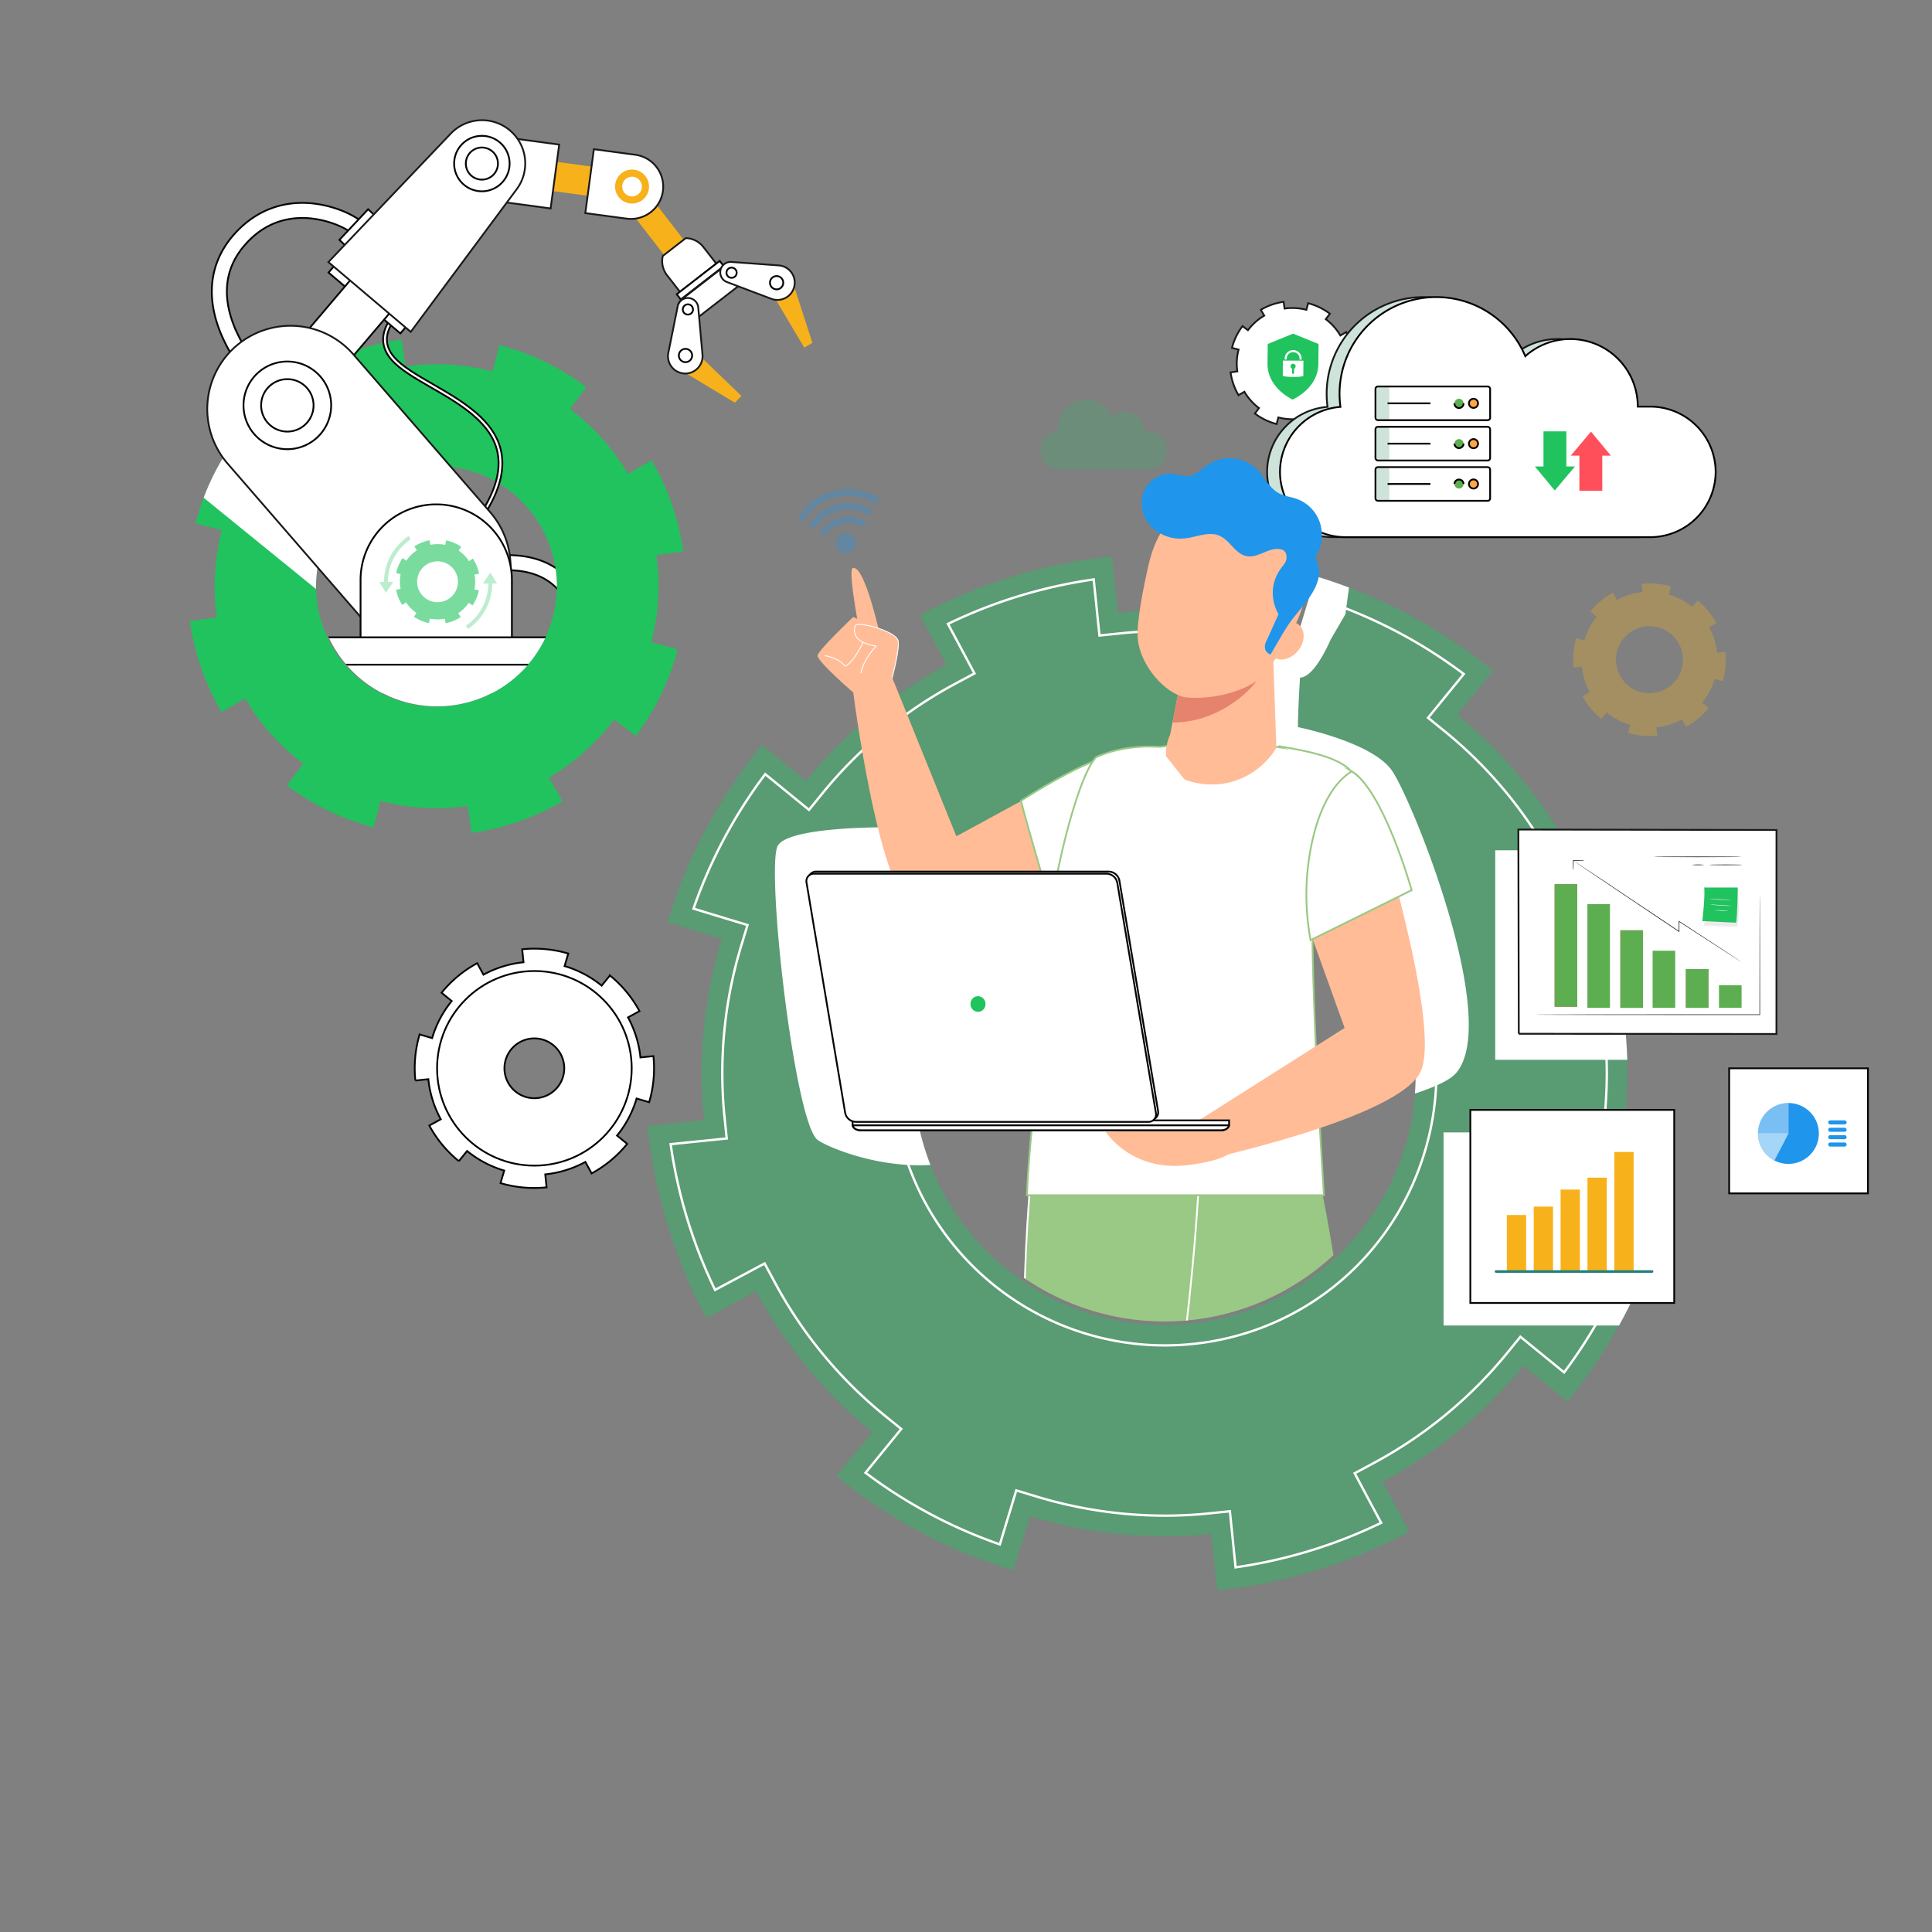
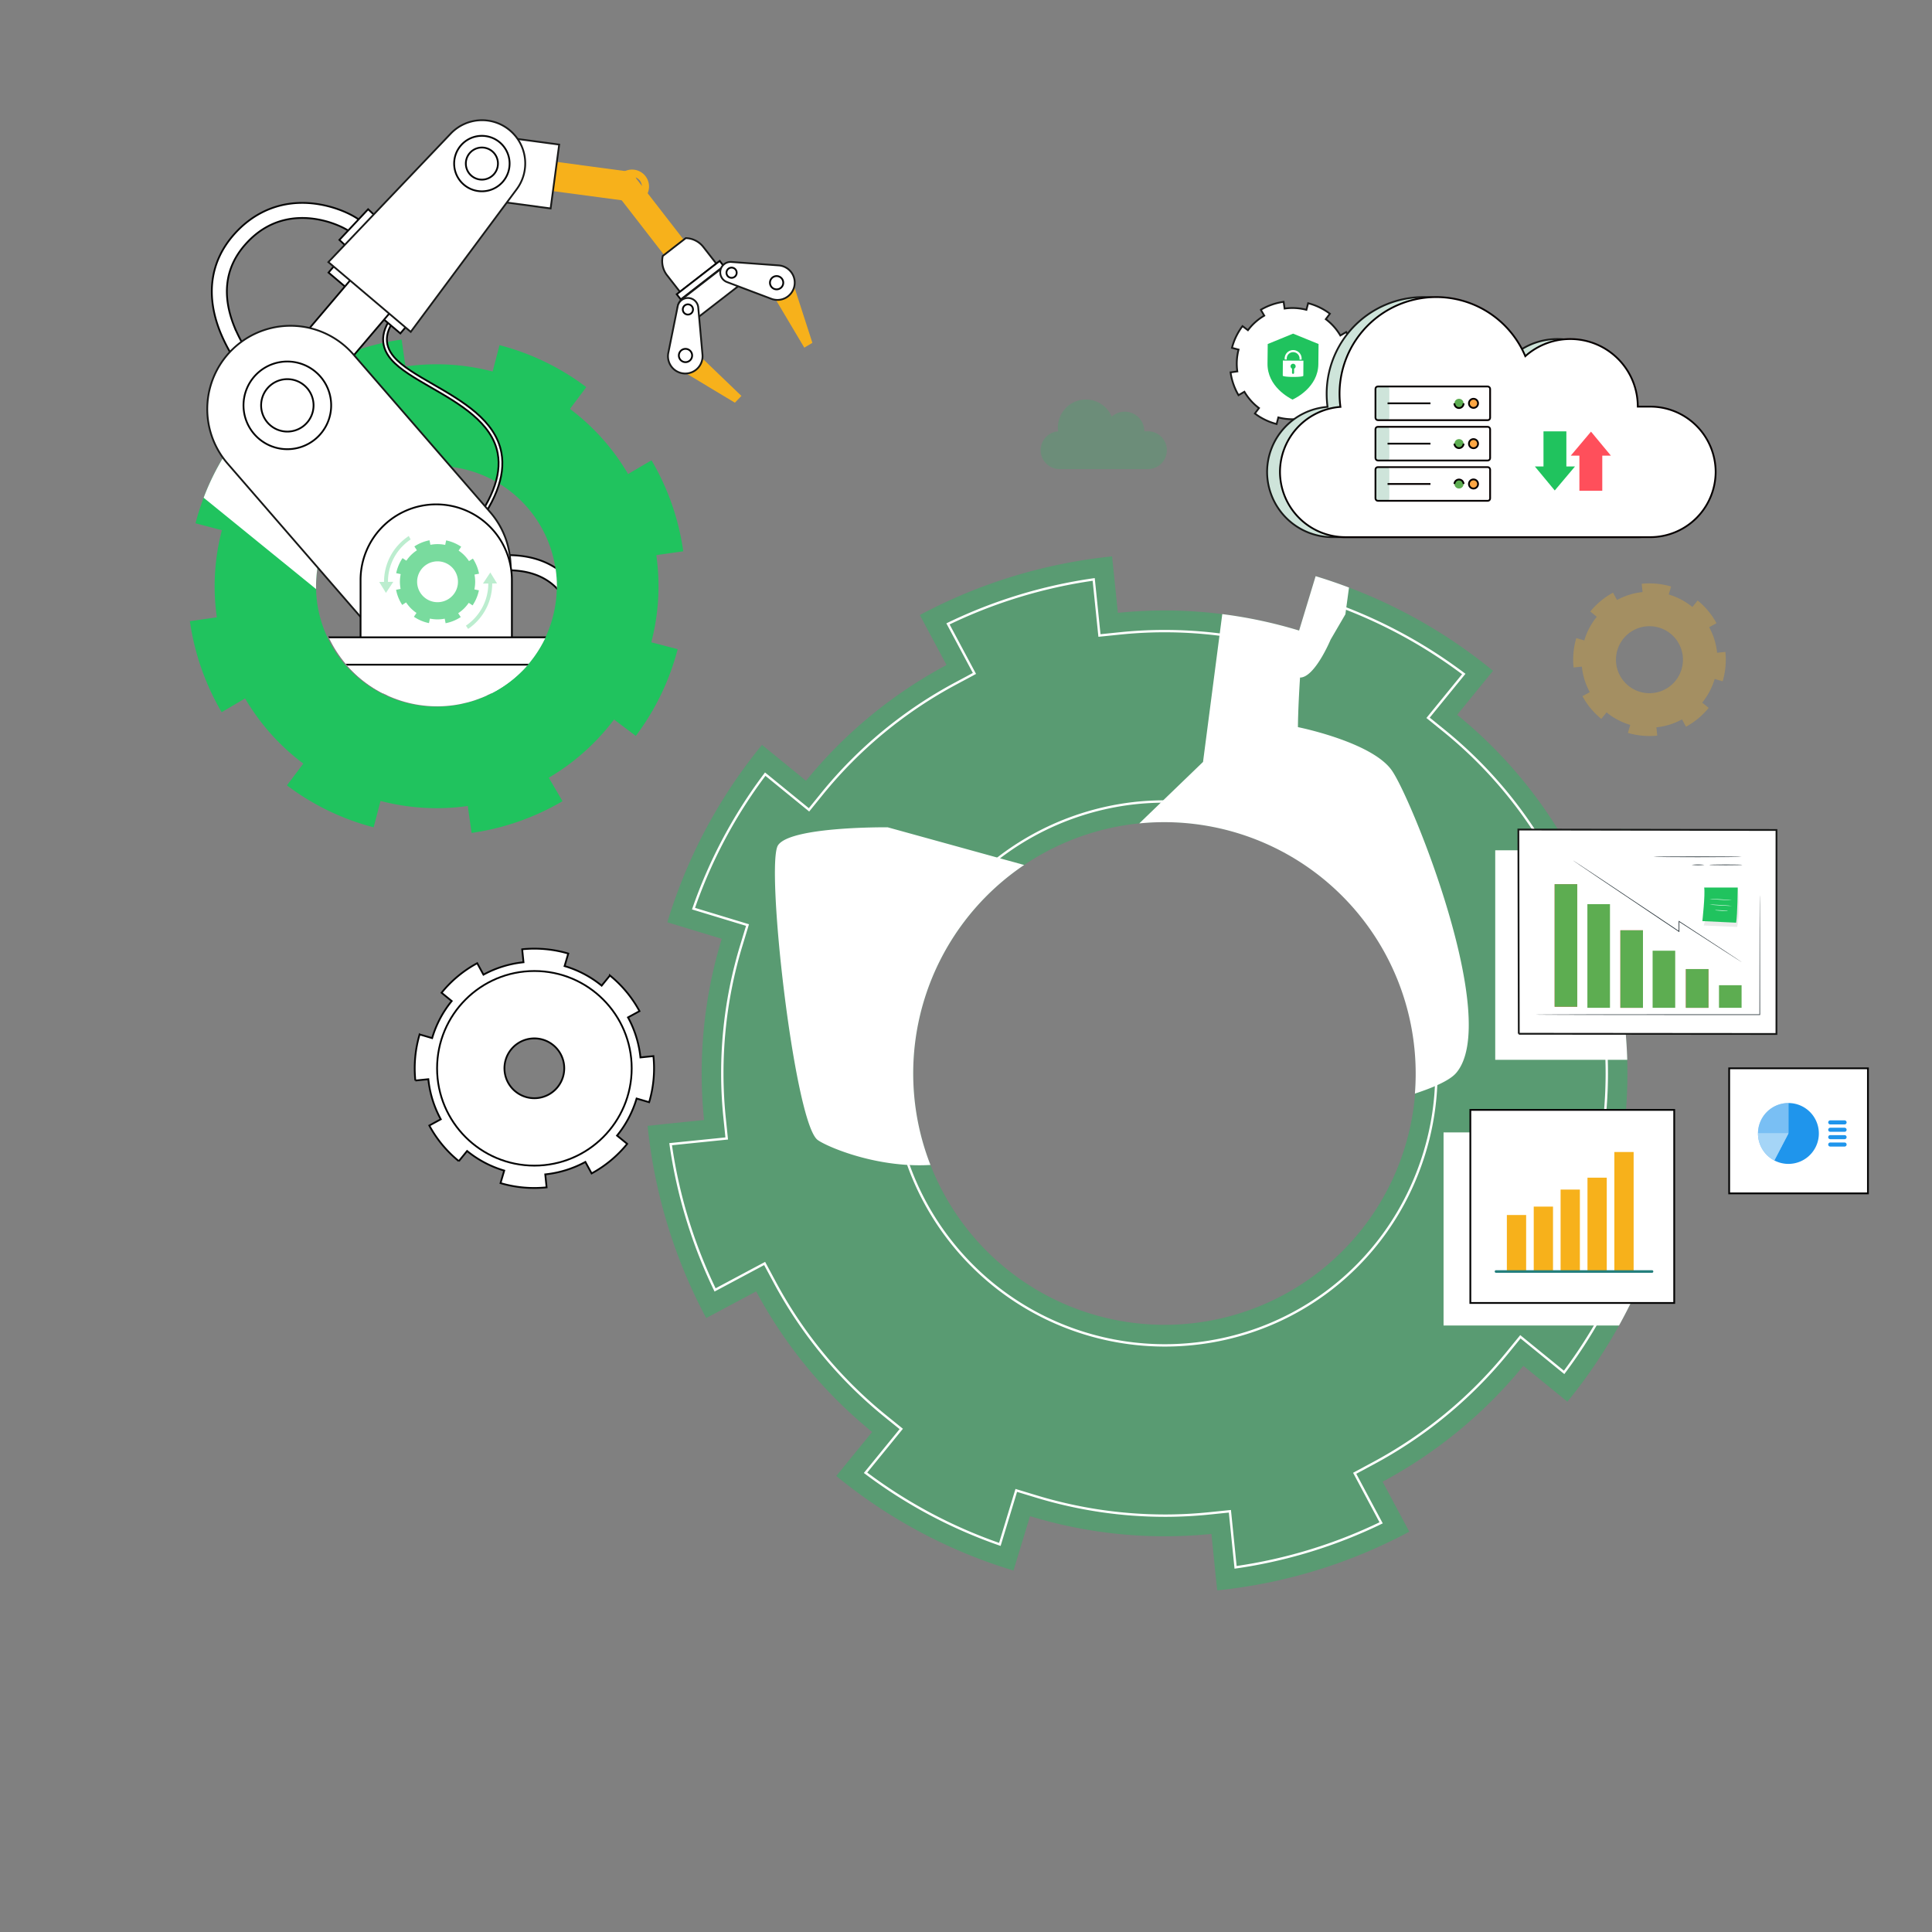
<svg xmlns="http://www.w3.org/2000/svg" id="b769fe55-23e7-4b64-adf0-6d1ca7626ec4" data-name="Layer 1" viewBox="0 0 1079.839 1080">
  <rect x="0" y="0" width="1079.839" height="1080" fill="#808080" stroke="none" />
  <defs>
    <clipPath id="aea4242b-cb7d-4694-8ddf-75dc395b0174">
-       <path d="M402.145,146.531H870.73V632.8H785.708A138.836,138.836,0,0,1,516,632.8H402.145Z" style="fill: none" />
-     </clipPath>
+       </clipPath>
    <clipPath id="ba17c6c5-7b75-42b2-91df-0f6cbaffb9b1">
      <path d="M60.031,38.924h424.6l2.433,140.588L308.961,310.422a66.928,66.928,0,0,1-126.718,42.392H60.031Z" style="fill: none" />
    </clipPath>
  </defs>
  <g>
    <g>
      <path d="M955.018,395.65a42.416,42.416,0,0,1-12.679,10.537l-2.229-4.094a38.249,38.249,0,0,1-14.3,4.432l.475,4.626a42.554,42.554,0,0,1-16.415-1.507l.287-1,1.026-3.473a37.881,37.881,0,0,1-13.232-6.986l-2.947,3.619a42.118,42.118,0,0,1-10.526-12.692l4.094-2.23a37.941,37.941,0,0,1-4.443-14.284l-4.626.475a42.653,42.653,0,0,1,1.519-16.429l.013.012,1.295.369,3.162.932a37.768,37.768,0,0,1,6.975-13.218l-3.62-2.947a42.19,42.19,0,0,1,12.7-10.539l2.23,4.094a37.85,37.85,0,0,1,14.273-4.43l-.475-4.626a42.653,42.653,0,0,1,16.429,1.519l-1.313,4.47a37.781,37.781,0,0,1,13.219,6.975l2.946-3.62a42.2,42.2,0,0,1,10.539,12.7l-4.094,2.23a37.856,37.856,0,0,1,4.43,14.273l4.626-.475a42.381,42.381,0,0,1-1.518,16.429l-.039-.009-2.942-.866-1.49-.438A37.847,37.847,0,0,1,951.4,392.7Zm-18.577-15.119a18.715,18.715,0,1,0-26.327,2.713A18.706,18.706,0,0,0,936.441,380.531Z" style="fill: #f7b11b;opacity: 0.3" />
      <g>
        <g>
          <path d="M756.1,212.051a34.685,34.685,0,0,1-5.86,12.144l-3.049-2.29a31.291,31.291,0,0,1-9.137,8.151l1.923,3.282a34.818,34.818,0,0,1-12.728,4.448l-.125-.84-.414-2.932a30.99,30.99,0,0,1-12.22-.71L713.525,237a34.431,34.431,0,0,1-12.141-5.874l2.29-3.049a31.044,31.044,0,0,1-8.154-9.123l-3.282,1.923a34.88,34.88,0,0,1-4.444-12.742l.014,0,1.089-.164,2.669-.379a30.894,30.894,0,0,1,.706-12.2l-3.694-.964a34.5,34.5,0,0,1,5.878-12.155l3.048,2.29a30.972,30.972,0,0,1,9.12-8.14l-1.923-3.282a34.9,34.9,0,0,1,12.742-4.445l.54,3.773a30.894,30.894,0,0,1,12.205.7l.964-3.693a34.5,34.5,0,0,1,12.155,5.878l-2.29,3.048a30.972,30.972,0,0,1,8.14,9.12l3.282-1.923a34.669,34.669,0,0,1,4.445,12.742l-.032.007-2.483.353-1.258.18a30.955,30.955,0,0,1-.705,12.2Z" style="fill: #fff;stroke: #181918;stroke-miterlimit: 10" />
          <g>
            <g>
              <path d="M708.558,191.124h0v0Z" style="fill: #d9ffff" />
              <path d="M708.558,191.124h0v0Z" style="fill: #d9ffff" />
              <path d="M737,191.437v0Z" style="fill: #d9ffff" />
              <path d="M737,191.437v0Z" style="fill: #d9ffff" />
              <path d="M736.977,192.28c-.014,1.277-.048,4.289-.125,11.242-.143,12.819-12.594,18.991-14.444,19.824-1.9-.974-14.11-7.318-13.968-20.136.072-6.441.106-9.5.122-10.93l14.177-5.805Z" style="fill: #20c35e" />
            </g>
            <g>
              <path d="M728.511,201.6l-.056,8.414c-.006.936-11.5.861-11.492-.076l.056-8.414Zm-4.348,3.147a1.42,1.42,0,1,0-2.009,1.274l-.016,2.39a.582.582,0,0,0,1.163.008l.016-2.385A1.408,1.408,0,0,0,724.163,204.749Z" style="fill: #fff" />
              <path d="M727.509,201l-1.163-.007,0-.567a3.576,3.576,0,0,0-7.152-.047l0,.567-1.164-.008,0-.566a4.74,4.74,0,0,1,9.48.062Z" style="fill: #fff" />
            </g>
          </g>
        </g>
        <g id="b3afa0d7-0f4c-497a-a3f5-c9c2a956e5ba" data-name="cloud">
          <path d="M742,227.413a54.038,54.038,0,0,1,103.328-28.329,37.733,37.733,0,0,1,62.863,28.192h7.05a36.582,36.582,0,0,1,36.475,36.474h0a36.582,36.582,0,0,1-36.475,36.474H744.686a36.582,36.582,0,0,1-36.474-36.474h0A36.569,36.569,0,0,1,742,227.413Z" style="fill: #cee4da" />
        </g>
        <g id="a168d6ca-03a6-4d14-81de-5524852ee649" data-name="cloud">
          <path d="M742,227.413a54.038,54.038,0,0,1,103.328-28.329,37.733,37.733,0,0,1,62.863,28.192h7.05a36.582,36.582,0,0,1,36.475,36.474h0a36.582,36.582,0,0,1-36.475,36.474H744.686a36.582,36.582,0,0,1-36.474-36.474h0A36.569,36.569,0,0,1,742,227.413Z" style="fill: none;stroke: #181918;stroke-miterlimit: 10" />
        </g>
        <g id="a8994769-82b1-424a-b5f1-7380ccfa510d" data-name="cloud">
          <path d="M749.2,227.413a54.038,54.038,0,0,1,103.328-28.329,37.733,37.733,0,0,1,62.863,28.192h7.05a36.582,36.582,0,0,1,36.475,36.474h0a36.582,36.582,0,0,1-36.475,36.474H751.888a36.581,36.581,0,0,1-36.474-36.474h0A36.569,36.569,0,0,1,749.2,227.413Z" style="fill: #fff" />
        </g>
        <g id="f78b69eb-075e-4d81-9b50-4be61ccd485d" data-name="cloud">
          <path d="M749.2,227.413a54.038,54.038,0,0,1,103.328-28.329,37.733,37.733,0,0,1,62.863,28.192h7.05a36.582,36.582,0,0,1,36.475,36.474h0a36.582,36.582,0,0,1-36.475,36.474H751.888a36.581,36.581,0,0,1-36.474-36.474h0A36.569,36.569,0,0,1,749.2,227.413Z" style="fill: none;stroke: #060000;stroke-miterlimit: 10" />
        </g>
        <g>
          <g>
            <rect x="862.691" y="241.097" width="12.785" height="24.394" transform="translate(1738.167 506.587) rotate(180)" style="fill: #20c35e" />
            <polygon points="868.991 274.136 880.308 260.704 857.859 260.704 868.991 274.136" style="fill: #20c35e" />
          </g>
          <g>
            <rect x="882.761" y="249.897" width="12.785" height="24.394" style="fill: #ff4f5b" />
            <polygon points="889.247 241.251 877.929 254.683 900.378 254.683 889.247 241.251" style="fill: #ff4f5b" />
          </g>
        </g>
        <g>
          <rect x="768.782" y="216.017" width="7.747" height="18.829" rx="1.319" transform="translate(1545.311 450.862) rotate(180)" style="fill: #cee4da" />
          <rect x="768.782" y="238.552" width="7.747" height="18.829" rx="1.319" transform="translate(1545.311 495.934) rotate(180)" style="fill: #cee4da" />
          <rect x="768.782" y="261.088" width="7.747" height="18.829" rx="1.319" transform="translate(1545.311 541.005) rotate(180)" style="fill: #cee4da" />
          <rect x="768.782" y="216.017" width="64.085" height="18.829" rx="1.319" transform="translate(1601.648 450.862) rotate(180)" style="fill: none;stroke: #060000;stroke-miterlimit: 10" />
          <line x1="775.543" y1="225.431" x2="799.522" y2="225.431" style="fill: none;stroke: #060000;stroke-miterlimit: 10" />
          <circle cx="823.569" cy="225.431" r="2.551" style="fill: #ffa744" />
          <circle cx="815.471" cy="225.431" r="2.551" style="fill: #5dad51" />
          <rect x="768.782" y="238.552" width="64.085" height="18.829" rx="1.319" transform="translate(1601.648 495.934) rotate(180)" style="fill: none;stroke: #060000;stroke-miterlimit: 10" />
          <line x1="775.543" y1="247.967" x2="799.522" y2="247.967" style="fill: none;stroke: #060000;stroke-miterlimit: 10" />
          <circle cx="823.569" cy="247.967" r="2.551" style="fill: #ffa744" />
          <circle cx="815.471" cy="247.967" r="2.551" style="fill: #5dad51" />
          <rect x="768.782" y="261.088" width="64.085" height="18.829" rx="1.319" transform="translate(1601.648 541.005) rotate(180)" style="fill: none;stroke: #060000;stroke-miterlimit: 10" />
          <line x1="775.543" y1="270.503" x2="799.522" y2="270.503" style="fill: none;stroke: #060000;stroke-miterlimit: 10" />
          <circle cx="823.569" cy="270.503" r="2.551" style="fill: #ffa744" />
          <circle cx="815.471" cy="270.503" r="2.551" style="fill: #5dad51" />
          <circle cx="823.569" cy="225.431" r="2.551" style="fill: none;stroke: #060000;stroke-miterlimit: 10" />
          <path d="M812.92,225.431a2.551,2.551,0,1,0,5.1,0" style="fill: none;stroke: #060000;stroke-miterlimit: 10" />
          <circle cx="823.569" cy="247.967" r="2.551" style="fill: none;stroke: #060000;stroke-miterlimit: 10" />
          <path d="M812.92,247.967a2.551,2.551,0,0,0,5.1,0" style="fill: none;stroke: #060000;stroke-miterlimit: 10" />
          <circle cx="823.569" cy="270.503" r="2.551" style="fill: none;stroke: #060000;stroke-miterlimit: 10" />
          <path d="M818.022,270.5a2.551,2.551,0,0,0-5.1,0" style="fill: none;stroke: #060000;stroke-miterlimit: 10" />
        </g>
      </g>
      <g id="a3066a32-5d29-4cd7-a62a-72d55844e6e3" data-name="cloud" style="opacity: 0.2">
        <path d="M591.418,241.082a15.663,15.663,0,0,1,29.949-8.211,10.937,10.937,0,0,1,18.22,8.171h2.043A10.6,10.6,0,0,1,652.2,251.614h0a10.6,10.6,0,0,1-10.572,10.572H592.2a10.6,10.6,0,0,1-10.571-10.572h0A10.6,10.6,0,0,1,591.418,241.082Z" style="fill: #20c35e" />
      </g>
      <g>
        <g>
          <path d="M362.073,629.287l9.109-1.007L393.51,626a257.353,257.353,0,0,1,9.89-101.28L373,515.485A287.255,287.255,0,0,1,425.9,416.324L450.5,436.381a257.9,257.9,0,0,1,78.537-64.7l-14.913-27.929A290.464,290.464,0,0,1,621.571,310.98l3.245,31.557a256.076,256.076,0,0,1,58.344.7,259.766,259.766,0,0,1,42.936,9.2l9.24-30.4q9.493,2.878,18.652,6.361a285.919,285.919,0,0,1,80.5,46.533l-20.053,24.605a257.491,257.491,0,0,1,63.178,75.726q.771,1.392,1.526,2.8l5.244-2.8,22.68-12.113q3.208,5.985,6.135,12.113A288.858,288.858,0,0,1,939.841,570.6l-.268.042L918.8,572.758l-10.519,1.08q.943,9.2,1.222,18.527a256.914,256.914,0,0,1-2.024,40.566,260.514,260.514,0,0,1-9.088,42.192l22.386,6.8,8.018,2.433q-3.562,11.736-8.018,22.931a287.822,287.822,0,0,1-44.73,76.151l-24.6-20.052a260.4,260.4,0,0,1-78.684,64.777L787.675,856.1a289.724,289.724,0,0,1-107.331,32.795l-.766-7.022-2.48-24.53A257.646,257.646,0,0,1,575.7,847.415l-9.24,30.4a286.646,286.646,0,0,1-99.051-52.858l20.058-24.6a258.3,258.3,0,0,1-64.814-78.569L394.722,736.7A290.434,290.434,0,0,1,361.958,629.25Zm157.982,21.83a140.49,140.49,0,1,0-3.555-92.03A140.182,140.182,0,0,0,520.055,651.117Zm-157.982-21.83,9.109-1.007L393.51,626a257.353,257.353,0,0,1,9.89-101.28L373,515.485A287.255,287.255,0,0,1,425.9,416.324L450.5,436.381a257.9,257.9,0,0,1,78.537-64.7l-14.913-27.929A290.464,290.464,0,0,1,621.571,310.98l3.245,31.557a256.076,256.076,0,0,1,58.344.7,259.766,259.766,0,0,1,42.936,9.2l9.24-30.4q9.493,2.878,18.652,6.361a285.919,285.919,0,0,1,80.5,46.533l-20.053,24.605a257.491,257.491,0,0,1,63.178,75.726q.771,1.392,1.526,2.8l5.244-2.8,22.68-12.113q3.208,5.985,6.135,12.113A288.858,288.858,0,0,1,939.841,570.6l-.268.042L918.8,572.758l-10.519,1.08q.943,9.2,1.222,18.527a256.914,256.914,0,0,1-2.024,40.566,260.514,260.514,0,0,1-9.088,42.192l22.386,6.8,8.018,2.433q-3.562,11.736-8.018,22.931a287.822,287.822,0,0,1-44.73,76.151l-24.6-20.052a260.4,260.4,0,0,1-78.684,64.777L787.675,856.1a289.724,289.724,0,0,1-107.331,32.795l-.766-7.022-2.48-24.53A257.646,257.646,0,0,1,575.7,847.415l-9.24,30.4a286.646,286.646,0,0,1-99.051-52.858l20.058-24.6a258.3,258.3,0,0,1-64.814-78.569L394.722,736.7A290.434,290.434,0,0,1,361.958,629.25Zm157.982,21.83a140.49,140.49,0,1,0-3.555-92.03A140.182,140.182,0,0,0,520.055,651.117Z" style="fill: #20c35e;opacity: 0.4" />
          <path d="M406.174,636.319l-1.18-11.5a245.088,245.088,0,0,1,9.455-96.744l3.351-11.043-30.178-9.171A274.157,274.157,0,0,1,427.7,432.684l24.478,19.964,7.289-9a245.251,245.251,0,0,1,75.029-61.8l10.142-5.448L529.85,348.7a276.776,276.776,0,0,1,81.443-24.845l3.219,31.342L626,354.021a244.141,244.141,0,0,1,55.674.661c.011,0,.026,0,.037,0a249.009,249.009,0,0,1,41.033,8.789l11.044,3.356,9.171-30.178q3.5,1.219,6.948,2.527c.834.315,1.668.635,2.5.96a274.651,274.651,0,0,1,65.732,36.586l-19.958,24.479,9,7.289a243.881,243.881,0,0,1,57.157,66.759q2.393,4.074,4.641,8.264l5.449,10.142,27.713-14.8a275.143,275.143,0,0,1,24.825,81.463l-9.34.949-22,2.26,1.18,11.484c.587,5.737.975,11.542,1.154,17.347q.117,3.807.12,7.6a247.117,247.117,0,0,1-10.723,71.809L884,682.816l30.173,9.161q-1.95,5.592-4.122,11.059a276.769,276.769,0,0,1-35.831,64.022l-24.431-19.911-7.289,8.946A247.484,247.484,0,0,1,767.3,818l-10.141,5.448,14.787,27.7A276.482,276.482,0,0,1,690.59,876.02l-3.173-31.337-11.5,1.18a244.4,244.4,0,0,1-24.867,1.269,247.313,247.313,0,0,1-71.992-10.76l-11.044-3.356L558.838,863.2a274,274,0,0,1-75.065-40.042l19.958-24.483-9-7.284a245.306,245.306,0,0,1-61.909-75.066l-5.448-10.141-27.7,14.787a276.839,276.839,0,0,1-24.84-81.463Zm103.131,19.009a152.291,152.291,0,0,0,141.61,96.639c67.305,0,125.706-43.357,145.312-107.887a153.019,153.019,0,0,0,6.094-31.893q.22-2.683.341-5.391c.11-2.318.162-4.636.162-6.938a152.148,152.148,0,0,0-152.1-151.877c-.419,0-.844,0-1.269,0-4.609.042-9.26.294-13.849.75A152.722,152.722,0,0,0,565.98,473.88q-4.011,2.7-7.834,5.637a151.86,151.86,0,0,0-50.414,171.6C508.23,652.533,508.76,653.933,509.305,655.328Z" style="fill: none;stroke: #fff;stroke-miterlimit: 10;stroke-width: 1.324px" />
          <path d="M636.767,460.223A140.557,140.557,0,0,1,790.816,611.242c11.653-3.821,19.756-7.688,23.04-11.508C839.2,570.265,789.1,446.487,777.9,430.575s-52.456-24.17-52.456-24.17,0-9.431,1.178-27.7c8.253,0,17.094-21.215,17.094-21.215l8.253-14.146,2.02-14.953q-9.15-3.473-18.653-6.36l-9.24,30.4a259.676,259.676,0,0,0-42.939-9.194L672.4,425.86Z" style="fill: #fff" />
          <path d="M456.671,636.868c3.249,2.955,31.772,16.1,63.382,14.248a140.488,140.488,0,0,1,52.364-167.658L496.162,462.4s-54.227-.589-61.3,10.02S443.7,625.077,456.671,636.868Z" style="fill: #fff" />
        </g>
        <g style="clip-path: url(#aea4242b-cb7d-4694-8ddf-75dc395b0174)">
          <g>
            <path d="M611.223,425.7l-76.686,41.711L495.52,370.948l-20.059,5.042s13,112.054,33.867,132.564,127.346-24.676,127.346-24.676C662.765,467.189,639,414.277,611.223,425.7Z" style="fill: #ffbc96" />
            <g>
              <path d="M496.926,385.07s6.552-21.511,4.989-27.062-23.073-10.923-23.871-8.321-2.391,8.986,11.591,11.447C481.276,370.4,472.571,388.129,496.926,385.07Z" style="fill: #ffbc96" />
              <g>
                <path d="M498.114,385.909s0-18.853-3.727-26.095C489.424,350.17,476.9,344.83,476.9,344.83s-19.563,18.508-19.932,21.561,18.9,19.76,18.9,19.76S490.111,397.377,498.114,385.909Z" style="fill: #ffbc96" />
                <path d="M493.347,361.618s-9.473-46.16-16.7-44.126c-3.33.938,5.562,45.031,5.562,45.031Z" style="fill: #ffbc96" />
                <path d="M498.75,378.972a.252.252,0,0,1-.335-.3c1.61-6.3,4.173-17.353,3.259-20.6-1.2-4.281-15.381-8.745-21.323-8.813-1.769-.02-2.03.376-2.066.5a6.7,6.7,0,0,0,.345,5.775c1.552,2.534,5.27,4.334,11.049,5.35l.446.079-.3.337c-3.472,3.847-7.5,9.767-8.388,14.842a.251.251,0,1,1-.494-.087c.881-5.033,4.762-10.853,8.209-14.756-5.676-1.058-9.358-2.908-10.946-5.5a7.333,7.333,0,0,1-.4-6.185c.183-.591,1.015-.87,2.553-.853,6.022.069,20.5,4.552,21.8,9.179.946,3.36-1.633,14.512-3.256,20.86A.25.25,0,0,1,498.75,378.972Z" style="fill: #fff" />
                <path d="M472.571,372.463c-.069.027-.137.051-.206.074l-.169.056-.108-.141c-3.432-4.449-10.752-5.694-10.825-5.706a.251.251,0,0,1,.081-.5c.305.05,7.436,1.262,11.028,5.752l.022-.009c4.363-1.7,9.683-12.889,9.737-13a.251.251,0,1,1,.454.215C482.361,359.678,477.125,370.683,472.571,372.463Z" style="fill: #fff" />
              </g>
            </g>
            <path d="M625.22,420.8s-16.062,2.142-54.61,26.77c4.283,16.6,17.132,59.965,17.132,59.965s58.894-18.2,66.925-38.013S654.132,412.769,625.22,420.8Z" style="fill: #fff;stroke: #99c984;stroke-miterlimit: 10" />
            <g>
              <path d="M813.337,1095.877H752.468a7.249,7.249,0,0,1-2.728-2.444c-3.136-45.271-7.65-67.067-7.65-67.067l42.394-1.726,9.6,33.678C808.282,1068.025,825.213,1088.849,813.337,1095.877Z" style="fill: #231f20" />
              <path d="M722.707,613.722c21.213,32.62,36.7,190.255,65.929,427.6l-43.2,2.276c-12.98-63.219-27.611-95.269-42.475-186.4-35.6-80.433-54.06-156.632-63.532-235.081C630.215,562.975,702.822,531.919,722.707,613.722Z" style="fill: #99c984" />
            </g>
            <g>
              <path d="M671.614,624.957c-3.05,115.426-23.626,213.47-23.626,213.47-4.717,96.661-11.1,93.428-20.049,206.09L588.892,1044c-3.285-48.273-29.329-273.3-9.105-417.726C589.569,561.207,677.858,539.674,671.614,624.957Z" style="fill: #99c984;stroke: #fff;stroke-miterlimit: 10" />
              <path d="M627.939,1044.517c3.483,18.653,5.983,33.206,4.52,50.088l-94.568,1.841s-9.361-9.117,2.408-22.792,34.119-5.763,48.593-29.656Z" style="fill: #231f20" />
            </g>
            <path d="M592.3,535.2c4.639,32.236-8.658,79.671-9.6,84.3,0,19.96,141.75,14.182,141.75-5.778,8.124-174.213,50.226-156.392,39.456-173.926-18.571-30.233-112.381-28.519-146.155-15.525" style="fill: #fff;stroke: #99c984;stroke-miterlimit: 10" />
            <path d="M671.062,437.987c23.932,3.483,38.814-13.219,42.313-20.2L711.7,369.356l-27.431-2.671a81.515,81.515,0,0,0-22.754,5.268l-6.174,31.889-1.363,6.915C650.873,417.563,647.131,434.505,671.062,437.987Z" style="fill: #ffbc96" />
            <path d="M702.469,380.321c-4.3,6.622-22.318,23.581-47.127,23.521l5.342-27.59Z" style="fill: #e6836f" />
            <g>
              <path d="M641.756,316.525c-2.151,9.541-6.583,30.487-5.859,40.135,1.1,14.687,14.821,30.977,26.785,33.115,13.849,1.411,32.517-2.712,42.653-11.422,5.642-6.611,16.56-22.294,21.585-36.022,10.482-28.635-9.752-53.746-35.421-59.545S648.461,286.779,641.756,316.525Z" style="fill: #ffbc96" />
              <ellipse cx="718.643" cy="357.973" rx="11.56" ry="8.985" transform="matrix(0.639, -0.769, 0.769, 0.639, -15.957, 681.941)" style="fill: #ffbc96" />
            </g>
            <path d="M714.556,417.052c16.84,2.7,32.193,6.086,39.623,12.944" style="fill: #fff;stroke: #99c984;stroke-miterlimit: 10" />
            <path d="M733.564,526.121c.031,1.556.051,3.133.091,4.719.12,6,.271,12.2.462,18.466.09,2.772.18,5.563.271,8.355.211,6.155.452,12.34.693,18.476,1.958,47.545,4.91,91.908,4.91,91.908H573.978c1.326-32.6,6.085-66.072,9.338-91.908.844-6.728,1.587-12.944,2.129-18.476.3-2.993.543-5.784.713-8.355.412-6.155.422-11.065-.14-14.409a31.451,31.451,0,0,1-.372-4.057c-.833-24.279,15.1-94.826,26.921-107.579,16.578-7.681,35.064-5.807,35.064-5.807" style="fill: #fff;stroke: #99c984;stroke-miterlimit: 10" />
            <g>
              <path d="M731.191,517.954l20.335,56.583-87.7,55.623,1.752,19.823s117.843-24.469,128.757-51.753S768.766,454.3,768.766,454.3C756.33,424.449,734.805,493.057,731.191,517.954Z" style="fill: #ffbc96" />
              <path d="M664.155,631.434,618.038,632.6s14.162,22.661,46.382,18.553C706.854,645.741,690.087,629.645,664.155,631.434Z" style="fill: #ffbc96" />
              <g>
                <path d="M476.546,626.211v2.395a1.97,1.97,0,0,0,.031.361c.25,1.551,2.109,2.755,4.365,2.755H682.571c2.255,0,4.113-1.2,4.363-2.755a1.97,1.97,0,0,0,.031-.361v-2.395Z" style="fill: #fff;stroke: #050505;stroke-miterlimit: 10" />
                <path d="M476.577,628.967c.25,1.551,2.109,2.755,4.365,2.755H682.571c2.255,0,4.113-1.2,4.363-2.755Z" style="fill: #fff;stroke: #050505;stroke-miterlimit: 10" />
                <g>
                  <polygon points="453.151 488.34 451.986 489.482 452.62 490.374 454.118 488.274 453.151 488.34" style="fill: #241f3c" />
                  <path d="M479.48,625.855H643.054a4.158,4.158,0,0,0,4.2-5.048l-21.587-128.6a6.216,6.216,0,0,0-5.895-5.048H456.2a4.158,4.158,0,0,0-4.2,5.048l21.586,128.6A6.217,6.217,0,0,0,479.48,625.855Z" style="fill: #fff;stroke: #050505;stroke-miterlimit: 10" />
                </g>
                <path d="M478.28,627.034H641.854a4.158,4.158,0,0,0,4.2-5.048l-21.587-128.6a6.217,6.217,0,0,0-5.895-5.049H455a4.159,4.159,0,0,0-4.2,5.049l21.586,128.6A6.217,6.217,0,0,0,478.28,627.034Z" style="fill: #fff;stroke: #050505;stroke-miterlimit: 10" />
                <ellipse cx="546.626" cy="561.166" rx="4.212" ry="4.373" transform="translate(-60.613 66.224) rotate(-6.57)" style="fill: #20c35e" />
              </g>
            </g>
            <path d="M732.517,525.469l56.488-27.929s-15.68-55.724-33.51-66.379c-8.7,5.219-17.341,17.643-22.094,39.2A138.733,138.733,0,0,0,732.517,525.469Z" style="fill: #fff;stroke: #99c984;stroke-miterlimit: 10" />
            <path d="M720.328,304.87l-68.086-25.023c3.927-3.833,9.14-6.089,14.422-7.576a56.661,56.661,0,0,1,34.885,1c11.084,4.131,28.228,26.341,33.222,37.064,4,8.581,1.89,13.821,1.89,13.821-2.423,9.15-11.229,17.175-16.552,25-2.744,4.037-9.949,16.684-9.949,16.684h0c-3.715-1.474-3.933-4.977-1.925-8.431l6.363-14.153s-9.12-13.958,3.335-28.056C719.409,314.274,723.821,309.069,720.328,304.87Z" style="fill: #1f95ec" />
            <path d="M734.852,311.438c4.046-5.236,4.915-12.5,3.024-18.836A21.3,21.3,0,0,0,724.657,278.8c-3.2-1.109-6.687-1.446-9.689-3.021-5.589-2.932-8.255-9.382-12.779-13.784a22.1,22.1,0,0,0-27.131-2.251c-3.258,2.259-6.094,5.518-10,6.213-3.376.6-6.748-.884-10.166-1.164-6.911-.566-13.721,4.334-15.931,10.906s-.012,14.248,4.935,19.106a23.229,23.229,0,0,0,19.172,6.01c6.206-.834,12.665-3.877,18.424-1.418,5.965,2.547,9,10.308,15.387,11.454,3.347.6,6.678-.851,9.815-2.161s6.635-2.527,9.868-1.472,3.173,6.042.881,8.554l17.406-4.33" style="fill: #1f95ec" />
          </g>
          <g>
            <ellipse cx="472.661" cy="303.597" rx="5.665" ry="5.601" transform="translate(-62.289 132.108) rotate(-14.939)" style="fill: #1f95ec;opacity: 0.3" />
            <g>
              <path d="M447.189,290.769h0a1.779,1.779,0,0,1-.523-2.456,32.357,32.357,0,0,1,43.588-10.551,1.779,1.779,0,0,1,.652,2.427h0a1.833,1.833,0,0,1-2.476.713,29.02,29.02,0,0,0-38.711,9.372A1.833,1.833,0,0,1,447.189,290.769Z" style="fill: #1f95ec;opacity: 0.3" />
              <path d="M453.49,294.929l-.01-.007a1.793,1.793,0,0,1-.488-2.514,25.43,25.43,0,0,1,33.486-8.115,1.794,1.794,0,0,1,.712,2.463l-.007.011a1.83,1.83,0,0,1-2.439.723,22.1,22.1,0,0,0-28.751,6.967A1.83,1.83,0,0,1,453.49,294.929Z" style="fill: #1f95ec;opacity: 0.3" />
              <path d="M459.6,298.964l-.019-.013a1.784,1.784,0,0,1-.469-2.54,18.724,18.724,0,0,1,23.733-5.763,1.784,1.784,0,0,1,.741,2.478l-.012.021a1.84,1.84,0,0,1-2.4.742,15.4,15.4,0,0,0-19.1,4.638A1.841,1.841,0,0,1,459.6,298.964Z" style="fill: #1f95ec;opacity: 0.3" />
            </g>
          </g>
        </g>
        <path d="M806.838,632.931V740.844h98.078a288.7,288.7,0,0,0,15.866-33.555V681.924l-22.387-6.8a260.431,260.431,0,0,0,9.084-42.194Z" style="fill: #fff" />
        <path d="M835.719,475.254V592.365h73.786q-.276-9.321-1.222-18.527l10.519-1.08,20.771-2.118.268-.042A288.858,288.858,0,0,0,913.2,475.254Z" style="fill: #fff" />
      </g>
      <g>
        <g>
          <rect x="821.809" y="620.346" width="113.946" height="107.912" style="fill: #fff;stroke: #050505;stroke-miterlimit: 10" />
          <rect x="842.219" y="679.097" width="10.775" height="31.137" style="fill: #f7b11b" />
          <rect x="857.239" y="674.402" width="10.775" height="35.832" style="fill: #f7b11b" />
          <rect x="872.259" y="664.88" width="10.775" height="45.354" style="fill: #f7b11b" />
          <rect x="887.279" y="658.229" width="10.775" height="52.005" style="fill: #f7b11b" />
          <rect x="902.299" y="643.882" width="10.775" height="66.352" style="fill: #f7b11b" />
          <path d="M836.192,711.4H923.38a.728.728,0,0,0,0-1.455H836.192a.728.728,0,1,0,0,1.455Z" style="fill: #247f7d" />
        </g>
        <g>
          <rect x="966.478" y="597.106" width="77.556" height="69.902" transform="translate(2010.511 1264.113) rotate(180)" style="fill: #fff;stroke: #050505;stroke-miterlimit: 10" />
          <g>
            <g>
              <path d="M1022.969,628.469h8.008a1.136,1.136,0,0,0,1.136-1.135h0a1.137,1.137,0,0,0-1.136-1.136h-8.008a1.136,1.136,0,0,0-1.136,1.136h0A1.135,1.135,0,0,0,1022.969,628.469Z" style="fill: #1f95ec" />
              <path d="M1022.969,632.593h8.008a1.136,1.136,0,0,0,1.136-1.135h0a1.137,1.137,0,0,0-1.136-1.136h-8.008a1.136,1.136,0,0,0-1.136,1.136h0A1.135,1.135,0,0,0,1022.969,632.593Z" style="fill: #1f95ec" />
              <path d="M1022.969,636.717h8.008a1.136,1.136,0,0,0,1.136-1.135h0a1.136,1.136,0,0,0-1.136-1.136h-8.008a1.135,1.135,0,0,0-1.136,1.136h0A1.135,1.135,0,0,0,1022.969,636.717Z" style="fill: #1f95ec" />
              <path d="M1022.969,640.841h8.008a1.136,1.136,0,0,0,1.136-1.136h0a1.136,1.136,0,0,0-1.136-1.135h-8.008a1.135,1.135,0,0,0-1.136,1.135h0A1.135,1.135,0,0,0,1022.969,640.841Z" style="fill: #1f95ec" />
            </g>
            <g>
              <path d="M999.564,616.511h.026a17.01,17.01,0,1,1-7.889,32.081l7.863-15.071Z" style="fill: #1f95ec" />
              <path d="M991.7,648.591a17.006,17.006,0,0,1-9.12-15.071h16.983Z" style="fill: #1f95ec" />
              <path d="M999.564,616.511V633.52H982.581A17.008,17.008,0,0,1,999.564,616.511Z" style="fill: #1f95ec" />
              <path d="M991.7,648.591a17.006,17.006,0,0,1-9.12-15.071h16.983Z" style="fill: #fff;opacity: 0.6" />
              <path d="M999.564,616.511V633.52H982.581A17.008,17.008,0,0,1,999.564,616.511Z" style="fill: #fff;opacity: 0.4" />
            </g>
          </g>
        </g>
      </g>
      <g>
        <g>
          <path d="M106.2,347.208l4.346-.655,10.65-1.515a123.348,123.348,0,0,1,2.82-48.708l-14.742-3.848a140.384,140.384,0,0,1,4.551-14.288,137,137,0,0,1,18.9-34.225l6.711,5.038,5.456,4.1a123.642,123.642,0,0,1,36.4-32.489l-7.68-13.1a139.367,139.367,0,0,1,50.856-17.74l2.154,15.056a123.347,123.347,0,0,1,48.714,2.82l3.848-14.743A137.713,137.713,0,0,1,327.7,216.378l-9.141,12.167a123.493,123.493,0,0,1,32.489,36.4l13.1-7.679a138.281,138.281,0,0,1,17.74,50.856l-.124.027-9.915,1.413-5.017.714a123.593,123.593,0,0,1-2.814,48.713l14.742,3.848a138.567,138.567,0,0,1-23.391,48.47L343.2,402.161a124.832,124.832,0,0,1-36.466,32.526l7.674,13.1a138.909,138.909,0,0,1-50.8,17.757l-.5-3.35-1.651-11.706a123.645,123.645,0,0,1-48.767-2.831L208.839,462.4a137.573,137.573,0,0,1-48.459-23.444l9.141-12.172a123.84,123.84,0,0,1-32.542-36.406l-13.1,7.674a139.3,139.3,0,0,1-17.741-50.856ZM227,392.82a67.28,67.28,0,1,0-50.337-63.569A67.294,67.294,0,0,0,227,392.82Z" style="fill: #20c35e" />
          <path d="M176.665,329.251a67.865,67.865,0,0,1,5.1-27.336l-42.327-52.908-6.711-5.038a137,137,0,0,0-18.9,34.225Z" style="fill: #fff" />
        </g>
        <g style="clip-path: url(#ba17c6c5-7b75-42b2-91df-0f6cbaffb9b1)">
          <g id="ee339151-57a6-410c-93bd-39adca5e98fc" data-name="Arm 02">
            <g>
              <path d="M261.915,299.831l-1.636-1.33c14.377-17.675,20.231-32.416,17.9-45.066-3.177-17.22-21.286-27.661-37.263-36.872-8.969-5.172-17.44-10.056-22.225-15.6-3.59-4.157-5.078-8.66-4.422-13.383,1.488-10.713,13.434-18.693,13.942-19.028l1.159,1.761c-.116.077-11.662,7.8-13.014,17.564-.567,4.093.756,8.032,3.931,11.708,4.551,5.27,12.872,10.068,21.683,15.147,16.372,9.44,34.929,20.139,38.283,38.316C282.7,266.347,276.705,281.648,261.915,299.831Z" style="fill: #fff;stroke: #050505;stroke-miterlimit: 10" />
              <path d="M319.14,382.17l-7.1-4.544c11.673-18.253,11.67-34.815-.009-47.895-19.411-21.74-58.825-4.555-59.221-4.379l-3.438-7.7a97.94,97.94,0,0,1,25.079-6.753c18.847-2.392,34.016,2.179,43.871,13.217C332.576,340.085,332.868,360.7,319.14,382.17Z" style="fill: #fff;stroke: #050505;stroke-miterlimit: 10" />
              <g>
                <g>
                  <rect x="362.034" y="96.201" width="13.877" height="64.297" transform="translate(-1.28 252.958) rotate(-37.781)" style="fill: #f7b11b" />
                  <path d="M383.3,133.092l-12.856,9.965a12.828,12.828,0,0,0,2.38,10.777l7.232,9.28,20.288-15.786-7.232-9.28A12.828,12.828,0,0,0,383.3,133.092Z" style="fill: #fff;stroke: #181918;stroke-miterlimit: 10" />
                  <rect x="376.189" y="154.759" width="30.382" height="3.686" transform="translate(-13.892 272.608) rotate(-37.781)" style="fill: #fff;stroke: #050505;stroke-miterlimit: 10" />
                </g>
                <g>
                  <polygon points="414.391 221.288 410.746 225.081 375.654 203.961 385.596 193.616 414.391 221.288" style="fill: #f7b11b" />
                  <polygon points="449.536 194.308 454.058 191.619 441.459 152.649 429.126 159.981 449.536 194.308" style="fill: #f7b11b" />
                  <path d="M413.829,159.017l-24.172,18.737a6.794,6.794,0,0,1-9.5-1.2h0a6.794,6.794,0,0,1,1.2-9.505l24.172-18.737a6.794,6.794,0,0,1,9.5,1.2h0A6.8,6.8,0,0,1,413.829,159.017Z" style="fill: #fff;stroke: #181918;stroke-miterlimit: 10" />
                  <g>
                    <path d="M385.472,166.638a5.808,5.808,0,0,0-6.688,4.574l-5.221,25.894a9.659,9.659,0,0,0,9.244,11.66h0a9.659,9.659,0,0,0,9.825-10.528l-2.369-26.4a5.807,5.807,0,0,0-4.791-5.2Z" style="fill: #fff;stroke: #181918;stroke-miterlimit: 10" />
                    <path d="M381.959,195.18a3.714,3.714,0,1,1-2.534,3.457A3.719,3.719,0,0,1,381.959,195.18Z" style="fill: #fff;stroke: #050505;stroke-miterlimit: 10" />
                    <path d="M383.578,170.262a2.854,2.854,0,1,1-1.947,2.656A2.857,2.857,0,0,1,383.578,170.262Z" style="fill: #fff;stroke: #050505;stroke-miterlimit: 10" />
                  </g>
                  <g>
                    <path d="M402.587,151.631a5.808,5.808,0,0,1,6.2-5.216l26.345,1.916a9.659,9.659,0,0,1,8.754,12.032h0a9.66,9.66,0,0,1-12.779,6.642l-24.793-9.363a5.809,5.809,0,0,1-3.728-6.011Z" style="fill: #fff;stroke: #181918;stroke-miterlimit: 10" />
                    <path d="M407.169,150.163a2.853,2.853,0,1,1-.989,3.141A2.857,2.857,0,0,1,407.169,150.163Z" style="fill: #fff;stroke: #050505;stroke-miterlimit: 10" />
                    <path d="M431.821,155.062a3.714,3.714,0,1,1-1.287,4.088A3.719,3.719,0,0,1,431.821,155.062Z" style="fill: #fff;stroke: #050505;stroke-miterlimit: 10" />
                  </g>
                </g>
              </g>
              <g>
                <rect x="303.75" y="92.997" width="51.134" height="16.452" transform="translate(16.361 -42.84) rotate(7.632)" style="fill: #f7b11b" />
                <path d="M307.755,116.5l-32.833-4.4a18.008,18.008,0,0,1-15.456-20.24h0a18.007,18.007,0,0,1,20.24-15.457l32.832,4.4Z" style="fill: #fff;stroke: #181918;stroke-miterlimit: 10" />
-                 <path d="M350.283,122.2l-23.137-3.1,4.783-35.7,23.137,3.1a18.009,18.009,0,0,1,15.457,20.24h0A18.008,18.008,0,0,1,350.283,122.2Z" style="fill: #fff;stroke: #181918;stroke-miterlimit: 10" />
                <path d="M362.431,101.8a9.491,9.491,0,1,0-6.689,11.636A9.5,9.5,0,0,0,362.431,101.8Zm-3.857,1.042a5.5,5.5,0,1,1-6.738-3.873A5.5,5.5,0,0,1,358.574,102.842Z" style="fill: #f7b11b" />
              </g>
              <g>
                <path d="M139.268,211.789A94.059,94.059,0,0,1,123.1,185.6c-8.253-20.614-5.614-39.456,7.631-54.488,9.675-10.981,22.137-17.092,36.041-17.671,16.035-.668,31.1,6.309,36.225,11.236l-5.841,6.082c-3.42-3.284-16.136-9.472-30.033-8.892-11.714.488-21.83,5.474-30.065,14.82-11.158,12.664-13.22,28.066-6.129,45.778a86.386,86.386,0,0,0,14.545,23.606Z" style="fill: #fff;stroke: #050505;stroke-miterlimit: 10" />
                <rect x="188.337" y="124.499" width="23.472" height="6.443" transform="translate(-29.916 186.433) rotate(-46.874)" style="fill: #fff;stroke: #050505;stroke-miterlimit: 10" />
                <g>
                  <rect x="180.938" y="159.674" width="52.609" height="10.982" transform="translate(155.836 -94.809) rotate(40.261)" style="fill: #fff;stroke: #050505;stroke-miterlimit: 10" />
                  <path d="M152,230.267h0a14.337,14.337,0,0,1-1.635-20.211l56.816-66.874,21.847,18.577L172.21,228.631A14.34,14.34,0,0,1,152,230.267Z" style="fill: #fff;stroke: #050505;stroke-miterlimit: 10" />
                  <g>
                    <path d="M229.569,185.482,288.8,105.748a24.155,24.155,0,0,0-3.823-32.874h0a24.155,24.155,0,0,0-33.046,1.8l-68.4,71.816Z" style="fill: #fff;stroke: #181918;stroke-miterlimit: 10" />
                    <path d="M279.324,79.574a15.5,15.5,0,1,0,1.862,21.838A15.515,15.515,0,0,0,279.324,79.574Zm-4.2,4.989a8.973,8.973,0,1,1-12.645,1.078A8.983,8.983,0,0,1,275.12,84.563Z" style="fill: #fff;stroke: #050505;stroke-miterlimit: 10" />
                  </g>
                </g>
              </g>
              <g>
                <path d="M269.327,351.953h0a46.543,46.543,0,0,1-65.657-4.671L127.227,259.13a46.545,46.545,0,0,1,4.671-65.658h0a46.543,46.543,0,0,1,65.657,4.671L274,286.3A46.545,46.545,0,0,1,269.327,351.953Z" style="fill: #fff;stroke: #181918;stroke-miterlimit: 10" />
                <path d="M179.114,210.516a24.5,24.5,0,1,1-34.569-2.46A24.5,24.5,0,0,1,179.114,210.516Zm-7.442,6.454a14.654,14.654,0,1,0-1.471,20.672A14.654,14.654,0,0,0,171.672,216.97Z" style="fill: #fff;stroke: #050505;stroke-miterlimit: 10" />
              </g>
              <path d="M243.816,281.906h0a42.29,42.29,0,0,1,42.29,42.29v36.285a0,0,0,0,1,0,0H201.525a0,0,0,0,1,0,0V324.2A42.29,42.29,0,0,1,243.816,281.906Z" style="fill: #fff;stroke: #050505;stroke-miterlimit: 10" />
              <g>
                <rect x="177.38" y="356.216" width="137.198" height="31.772" style="fill: #fff;stroke: #050505;stroke-miterlimit: 10" />
                <g>
                  <path d="M337.4,400.535H145.225a23.581,23.581,0,0,0-.154,2.688v92.241H337.555V403.223A23.581,23.581,0,0,0,337.4,400.535Z" style="fill: #48c6c6" />
                  <path d="M295.416,371.507H187.071c-23.182,6.3-40.146,17.143-41.915,32.533H337.331C335.562,388.65,318.6,377.806,295.416,371.507Z" style="fill: #fff;stroke: #050505;stroke-miterlimit: 10" />
                </g>
                <rect x="140.647" y="467.403" width="202.628" height="28.07" style="fill: #453b73" />
                <g>
                  <path d="M222.923,427.211h0a5.177,5.177,0,0,1-5.178-5.177h0a5.178,5.178,0,0,1,5.178-5.178h0a5.177,5.177,0,0,1,5.177,5.178h0A5.177,5.177,0,0,1,222.923,427.211Z" style="fill: #453b73" />
                  <path d="M240.471,427.211h0a5.177,5.177,0,0,1-5.177-5.177h0a5.177,5.177,0,0,1,5.177-5.178h0a5.178,5.178,0,0,1,5.178,5.178h0A5.177,5.177,0,0,1,240.471,427.211Z" style="fill: #453b73" />
                  <path d="M258.02,427.211h0a5.177,5.177,0,0,1-5.178-5.177h0a5.178,5.178,0,0,1,5.178-5.178h0a5.177,5.177,0,0,1,5.177,5.178h0A5.177,5.177,0,0,1,258.02,427.211Z" style="fill: #453b73" />
                  <path d="M275.568,427.211h0a5.177,5.177,0,0,1-5.177-5.177h0a5.177,5.177,0,0,1,5.177-5.178h0a5.178,5.178,0,0,1,5.178,5.178h0A5.177,5.177,0,0,1,275.568,427.211Z" style="fill: #453b73" />
                </g>
                <path d="M197.665,434.419H166.622v28.507h31.043Zm-30.563.48h30.083v27.546H167.1Z" style="fill: #453b73" />
              </g>
              <g>
                <g style="opacity: 0.6">
                  <path d="M264.3,312.2a23.48,23.48,0,0,1,3.44,8.453l-2.533.492a21.176,21.176,0,0,1-.053,8.286l2.521.523a23.57,23.57,0,0,1-3.541,8.411l-.478-.319-1.661-1.122a20.975,20.975,0,0,1-5.9,5.815l1.417,2.16a23.324,23.324,0,0,1-8.458,3.432l-.492-2.534a20.982,20.982,0,0,1-8.281-.044l-.523,2.521a23.61,23.61,0,0,1-8.416-3.549l.008-.006.412-.621,1.02-1.513a20.934,20.934,0,0,1-5.809-5.891l-2.16,1.417a23.352,23.352,0,0,1-3.437-8.467l2.533-.491a20.96,20.96,0,0,1,.05-8.273l-2.521-.524a23.613,23.613,0,0,1,3.549-8.415l2.14,1.44a20.934,20.934,0,0,1,5.891-5.809l-1.417-2.16a23.352,23.352,0,0,1,8.467-3.437l.491,2.533a20.96,20.96,0,0,1,8.273.05l.523-2.521a23.461,23.461,0,0,1,8.416,3.549l-.011.019-.949,1.407-.48.713a20.963,20.963,0,0,1,5.809,5.892Zm-10.2,6.695a11.416,11.416,0,1,0-3.275,15.809A11.411,11.411,0,0,0,254.093,318.9Z" style="fill: #20c35e" />
                </g>
                <g>
                  <path d="M261.643,351.511c-.415-.6-.828-1.2-1.231-1.812a28.5,28.5,0,0,0,12.51-23.562l-2.986.03,4.113-6.2,3.755,6.118-2.69.027A30.7,30.7,0,0,1,261.643,351.511Z" style="fill: #20c35e;opacity: 0.3" />
                  <path d="M214.647,325.239a30.483,30.483,0,0,1,8.764-21.483,30.988,30.988,0,0,1,5.049-4.161q.535.96,1.063,1.924a28.708,28.708,0,0,0-4.547,3.771,28.3,28.3,0,0,0-8.137,19.927l2.986-.031-4.113,6.2-3.755-6.118Z" style="fill: #20c35e;opacity: 0.3" />
                </g>
              </g>
            </g>
          </g>
        </g>
      </g>
      <path d="M234.528,578.172l.023.017,2.03.577,4.955,1.462A59.285,59.285,0,0,1,252.475,559.5l-5.678-4.619a66.124,66.124,0,0,1,19.923-16.526l3.494,6.417A59.385,59.385,0,0,1,292.6,537.83l-.746-7.254a66.865,66.865,0,0,1,15.082.161,66.045,66.045,0,0,1,10.68,2.221l-2.06,7.008A59.258,59.258,0,0,1,336.28,550.9l4.62-5.675a66.135,66.135,0,0,1,16.526,19.92l-6.421,3.5a59.379,59.379,0,0,1,6.948,22.378l7.253-.742a66.446,66.446,0,0,1-2.382,25.761l-.06-.017-4.613-1.357-2.335-.685a59.364,59.364,0,0,1-10.939,20.725l5.678,4.62a66.5,66.5,0,0,1-19.882,16.522l-3.494-6.42a59.942,59.942,0,0,1-22.419,6.951l.743,7.253q-2.122.217-4.257.3a66.463,66.463,0,0,1-21.481-2.66l.45-1.566,1.609-5.443a59.439,59.439,0,0,1-20.752-10.955l-4.619,5.674a65.974,65.974,0,0,1-16.5-19.9l6.417-3.494a59.521,59.521,0,0,1-6.964-22.4l-7.257.743A66.878,66.878,0,0,1,234.528,578.172Zm77.093,29.477a16.712,16.712,0,1,0-23.5,2.422A16.7,16.7,0,0,0,311.621,607.649Z" style="fill: #fff;stroke: #050505;stroke-miterlimit: 10" />
      <circle cx="298.68" cy="597.108" r="54.386" style="fill: none;stroke: #050505;stroke-miterlimit: 10" />
    </g>
    <g>
      <g>
        <path d="M848.887,577.793l143.852.125h.155v-.125c.007-33.119.015-72.137.024-113.746V463.9h-.4L848.8,463.65h-.155v.125c.145,68.389.24,112.956.242,114.018" style="fill: #fff;stroke: #181918;stroke-miterlimit: 10" />
        <path d="M992.513,464.191h.225l-.178-.144" style="fill: #263238" />
      </g>
      <path d="M858.558,567.113s.168.013.5.02l1.452.02,5.583.037,20.532.062,67.74.058,29.213-.01h.188v-.187c-.028-19.354-.053-36-.07-47.82-.023-5.894-.042-10.585-.054-13.817-.013-1.6-.024-2.835-.031-3.687-.007-.409-.012-.724-.016-.95s-.016-.323-.016-.323-.011.109-.016.323-.009.541-.016.95c-.007.852-.017,2.088-.031,3.687-.012,3.232-.031,7.923-.054,13.817-.017,11.821-.042,28.466-.07,47.82l.187-.187-29.213-.01-67.74.058-20.532.062-5.583.037-1.452.02C858.726,567.1,858.558,567.113,858.558,567.113Z" style="fill: #263238" />
      <rect x="960.784" y="550.66" width="12.628" height="12.628" transform="translate(1934.197 1113.949) rotate(180)" style="fill: #5dad51" />
      <rect x="942.271" y="541.632" width="12.628" height="21.656" transform="translate(1897.17 1104.921) rotate(180)" style="fill: #ff4f5b" />
      <rect x="923.684" y="531.377" width="12.628" height="31.912" transform="translate(1859.996 1094.665) rotate(180)" style="fill: #5dad51" />
      <rect x="905.665" y="519.961" width="12.628" height="43.327" transform="translate(1823.958 1083.25) rotate(180)" style="fill: #ff4f5b" />
      <rect x="887.226" y="505.344" width="12.628" height="57.944" transform="translate(1787.08 1068.633) rotate(180)" style="fill: #5dad51" />
      <rect x="868.925" y="494.197" width="12.628" height="68.492" transform="translate(1750.479 1056.886) rotate(180)" style="fill: #ff4f5b" />
      <rect x="942.271" y="541.632" width="12.628" height="21.656" transform="translate(1897.17 1104.921) rotate(180)" style="fill: #5dad51" />
      <rect x="905.665" y="519.961" width="12.628" height="43.327" transform="translate(1823.958 1083.25) rotate(180)" style="fill: #5dad51" />
      <rect x="868.925" y="494.197" width="12.628" height="68.492" transform="translate(1750.479 1056.886) rotate(180)" style="fill: #5dad51" />
      <path d="M973.413,537.713a.958.958,0,0,0-.161-.125l-.492-.339-1.924-1.287-7.237-4.771-25.06-16.378-.29-.189v.347c0,1.788,0,3.7,0,5.652l.3-.16-9.875-6.622-34.848-23.283-10.586-7.018-2.889-1.891-.757-.484a1.65,1.65,0,0,0-.265-.153,1.839,1.839,0,0,0,.243.187l.735.516,2.848,1.953,10.516,7.122,34.784,23.378,9.879,6.615.3.2v-.362c0-1.949,0-3.864,0-5.652l-.291.157,25.137,16.26,7.3,4.68c.84.53,1.495.943,1.957,1.236l.51.312A1.06,1.06,0,0,0,973.413,537.713Z" style="fill: #263238" />
-       <path d="M879.324,486.356a6.508,6.508,0,0,0,.134-1.557c.035-.967.058-2.31.062-3.817l-.2.2h.483c1.617,0,3.081-.022,4.141-.057a7.43,7.43,0,0,0,1.715-.14,7.543,7.543,0,0,0-1.715-.139c-1.06-.035-2.524-.057-4.141-.057h-.68v.2c0,1.507.027,2.85.062,3.817A6.444,6.444,0,0,0,879.324,486.356Z" style="fill: #263238" />
      <g>
        <path d="M971.336,496.515s1.526,13.944-.435,21.579l-18.632-.815s3.993-13.755,1.541-19.848Z" style="fill: #ebebeb" />
        <g>
          <path d="M971.262,496.067s-.128,15.055-.893,19.647l-18.882-.893s1.659-14.8,1.021-18.754Z" style="fill: #20c35e" />
          <path d="M955.354,502.391c0,.069,2.829.3,6.327.506s6.339.325,6.343.256-2.828-.3-6.328-.507S955.358,502.321,955.354,502.391Z" style="fill: #fff" />
          <path d="M955.348,505.579c0,.07,2.83.3,6.328.507s6.339.325,6.343.255-2.828-.3-6.328-.506S955.353,505.51,955.348,505.579Z" style="fill: #fff" />
          <path d="M958.558,508.71a4.429,4.429,0,0,0,1.052.153c.652.062,1.553.13,2.55.19s1.9.1,2.554.117a4.46,4.46,0,0,0,1.063-.026,4.467,4.467,0,0,0-1.052-.152c-.652-.062-1.553-.131-2.55-.191s-1.9-.1-2.554-.116A4.434,4.434,0,0,0,958.558,508.71Z" style="fill: #fff" />
        </g>
      </g>
      <path d="M924.125,478.893c0,.109,11.044.2,24.665.2s24.666-.088,24.666-.2-11.041-.2-24.666-.2S924.125,478.784,924.125,478.893Z" style="fill: #263238" />
      <path d="M955.343,483.389c0,.109,4.141.2,9.249.2s9.25-.088,9.25-.2-4.141-.2-9.25-.2S955.343,483.28,955.343,483.389Z" style="fill: #263238" />
      <path d="M945.515,483.389a32.355,32.355,0,0,0,7.13,0,32.355,32.355,0,0,0-7.13,0Z" style="fill: #263238" />
    </g>
  </g>
</svg>